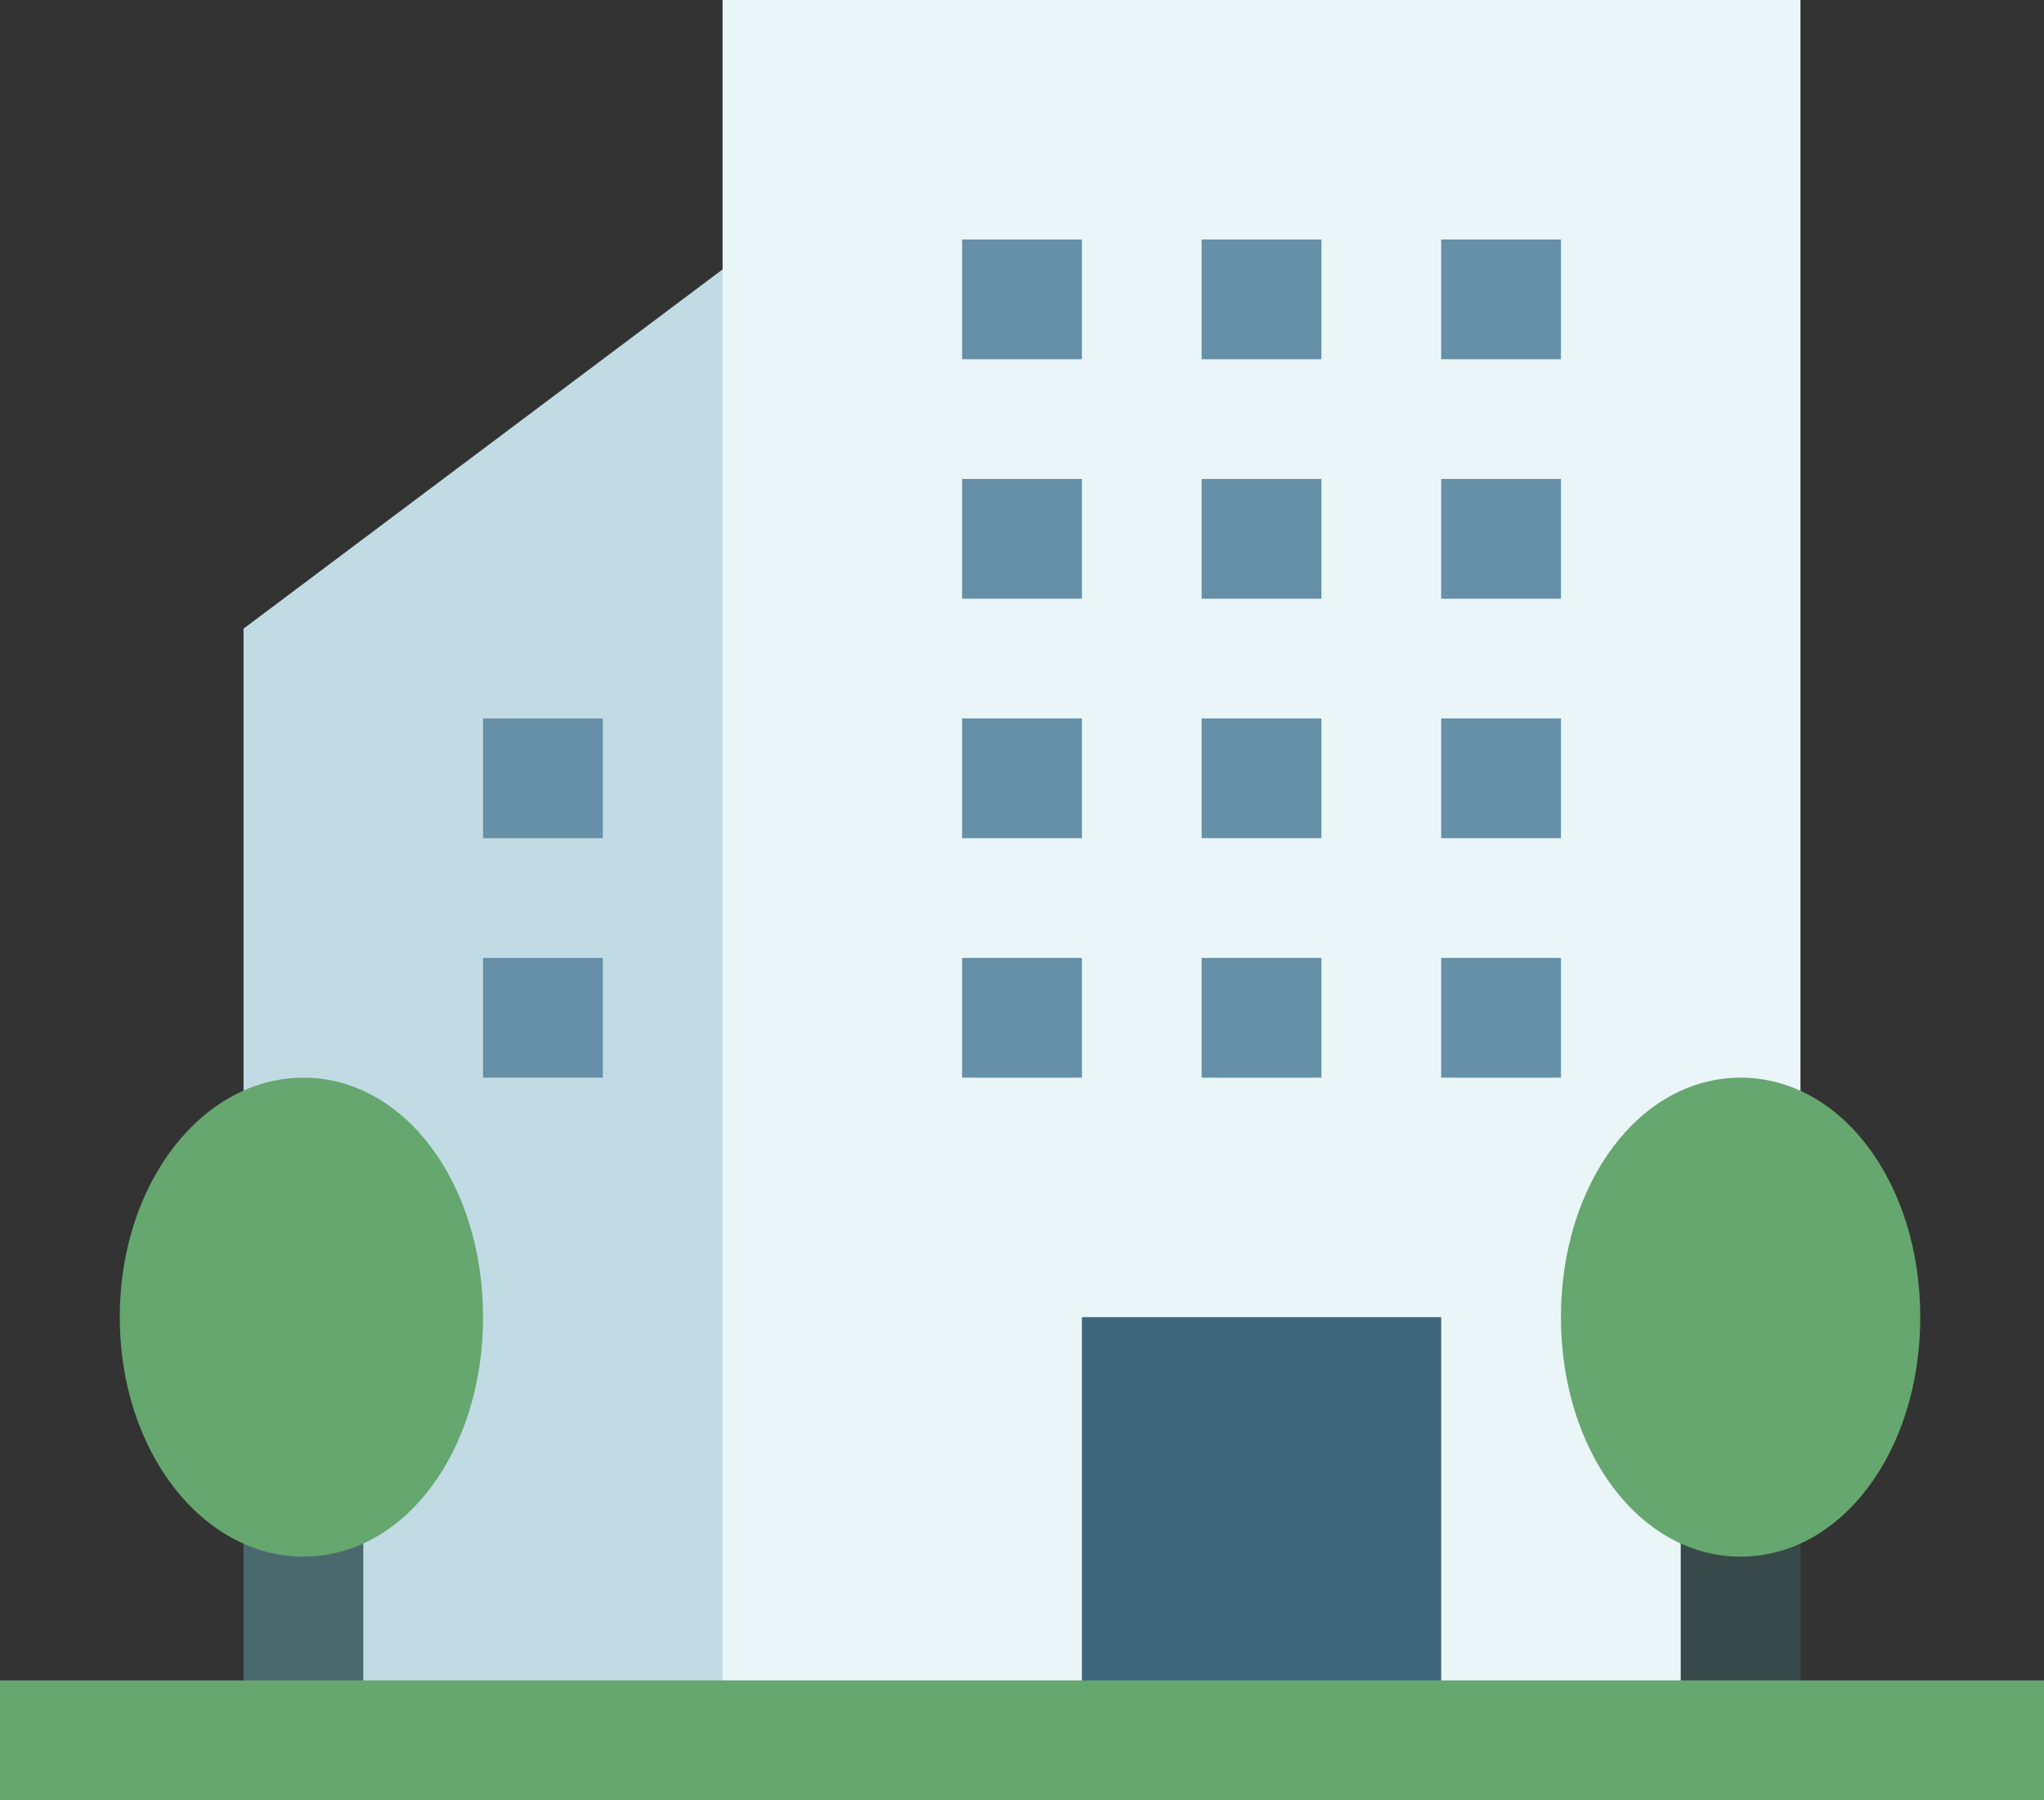
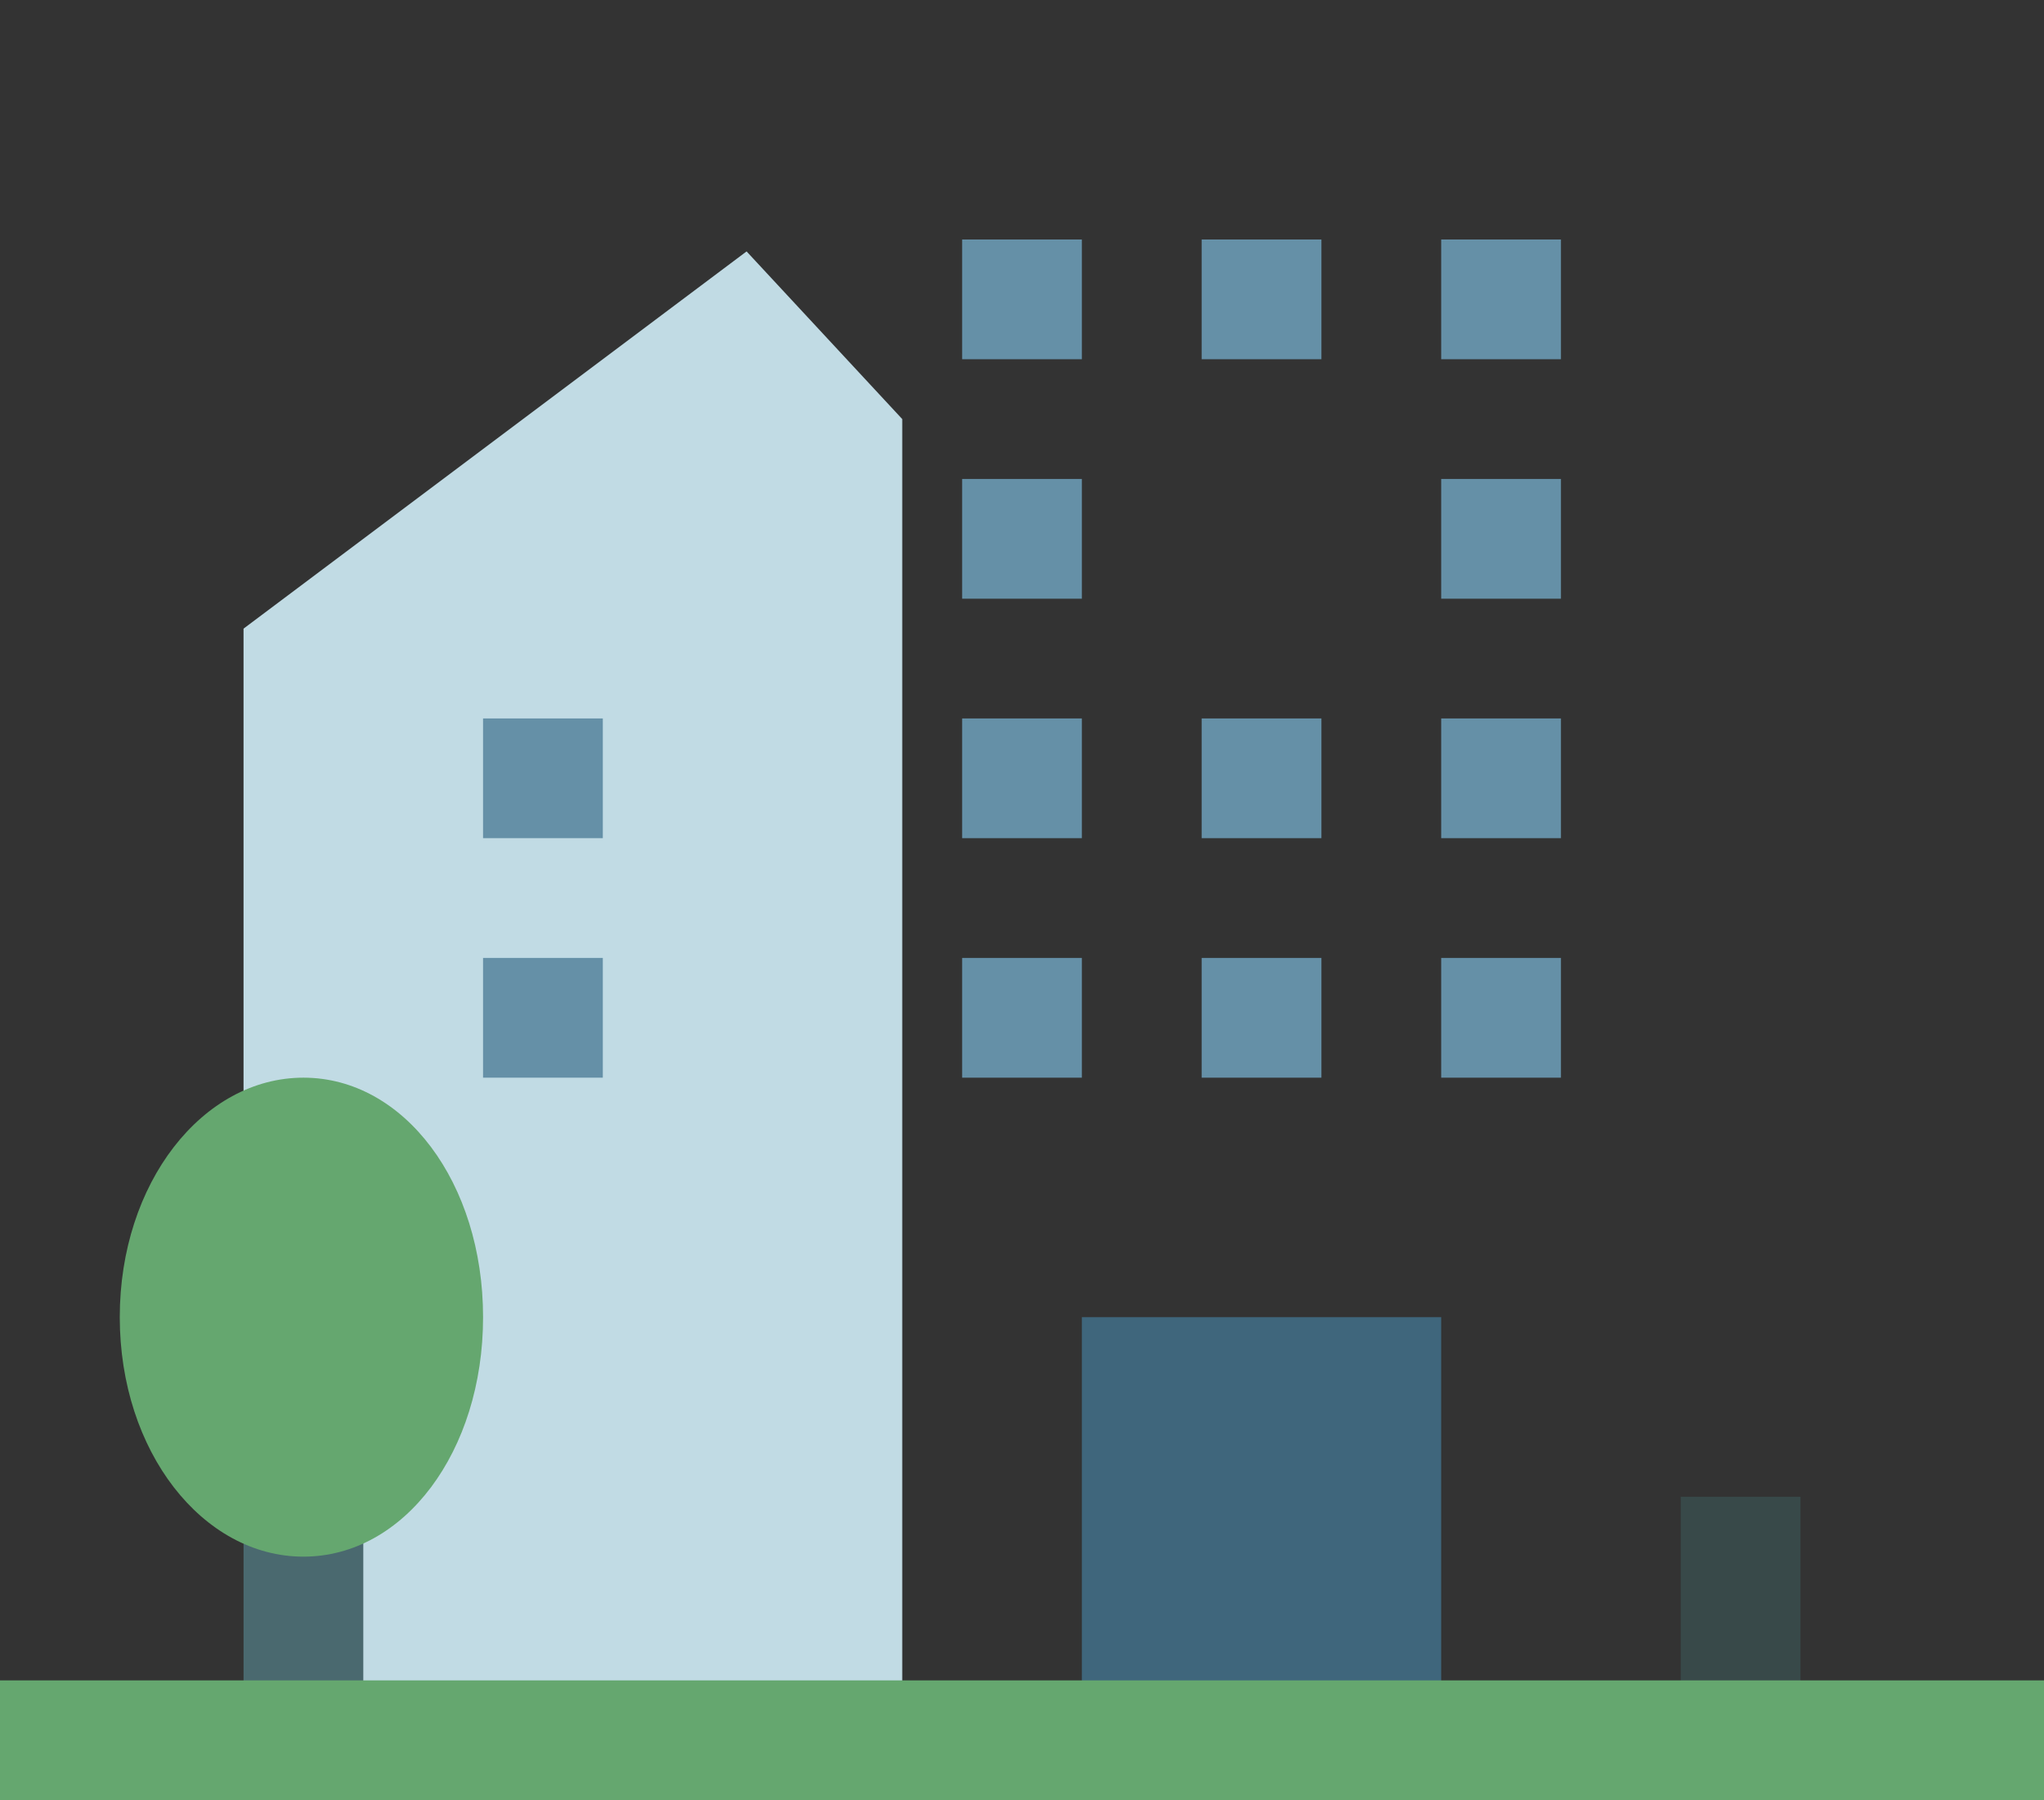
<svg xmlns="http://www.w3.org/2000/svg" width="118.066" height="104">
  <rect width="100%" height="100%" fill="#333333" stroke="none" />
  <g data-name="01_img">
    <path data-name="パス 1635" d="M43.124 14.525L14.067 36.319v43.237l3.459 6.918v14.067h34.59V24.212z" fill="#c1dbe4" />
-     <path data-name="パス 1638" d="M104 0v83.015l-3.459 6.918v10.608H41.738V0z" fill="#eaf5f8" />
    <path data-name="パス 1640" d="M55.574 13.836h6.918v6.918h-6.918z" fill="#6590a7" />
    <path data-name="パス 1641" d="M69.41 13.836h6.918v6.918H69.41z" fill="#6590a7" />
    <path data-name="パス 1642" d="M83.246 13.836h6.918v6.918h-6.918z" fill="#6590a7" />
    <path data-name="パス 1643" d="M55.574 27.671h6.918v6.918h-6.918z" fill="#6590a7" />
    <path data-name="パス 1644" d="M27.902 41.507h6.918v6.918h-6.918z" fill="#6590a7" />
    <path data-name="パス 1645" d="M27.902 55.343h6.918v6.918h-6.918z" fill="#6590a7" />
-     <path data-name="パス 1646" d="M69.41 27.671h6.918v6.918H69.41z" fill="#6590a7" />
    <path data-name="パス 1647" d="M83.246 27.671h6.918v6.918h-6.918z" fill="#6590a7" />
    <path data-name="パス 1648" d="M55.574 41.507h6.918v6.918h-6.918z" fill="#6590a7" />
    <path data-name="パス 1649" d="M69.41 41.507h6.918v6.918H69.41z" fill="#6590a7" />
    <path data-name="パス 1650" d="M83.246 41.507h6.918v6.918h-6.918z" fill="#6590a7" />
    <path data-name="パス 1651" d="M55.574 55.343h6.918v6.918h-6.918z" fill="#6590a7" />
    <path data-name="パス 1652" d="M69.41 55.343h6.918v6.918H69.41z" fill="#6590a7" />
    <g data-name="グループ 2645">
      <path data-name="パス 1653" d="M83.246 55.343h6.918v6.918h-6.918z" fill="#6590a7" />
    </g>
    <path data-name="パス 1658" d="M97.082 86.474H104v14.066h-6.918z" fill="#384949" />
    <path data-name="パス 1659" d="M14.067 86.474h6.918v14.066h-6.918z" fill="#4a696f" />
    <path data-name="パス 1660" d="M17.526 89.933c-5.82 0-10.608-6.077-10.608-13.836s4.787-13.836 10.608-13.836 10.377 6.077 10.377 13.836-4.557 13.836-10.377 13.836z" fill="#65a76f" />
-     <path data-name="パス 1661" d="M100.541 89.933c-5.82 0-10.377-6.077-10.377-13.836s4.557-13.836 10.377-13.836 10.377 6.077 10.377 13.836-4.554 13.836-10.377 13.836z" fill="#65a76f" />
    <path data-name="パス 1662" d="M62.492 76.097h20.754v24.443H62.492z" fill="#3f667c" />
    <path data-name="パス 1664" d="M0 97.082h118.066V104H0z" fill="#65a76f" />
  </g>
</svg>